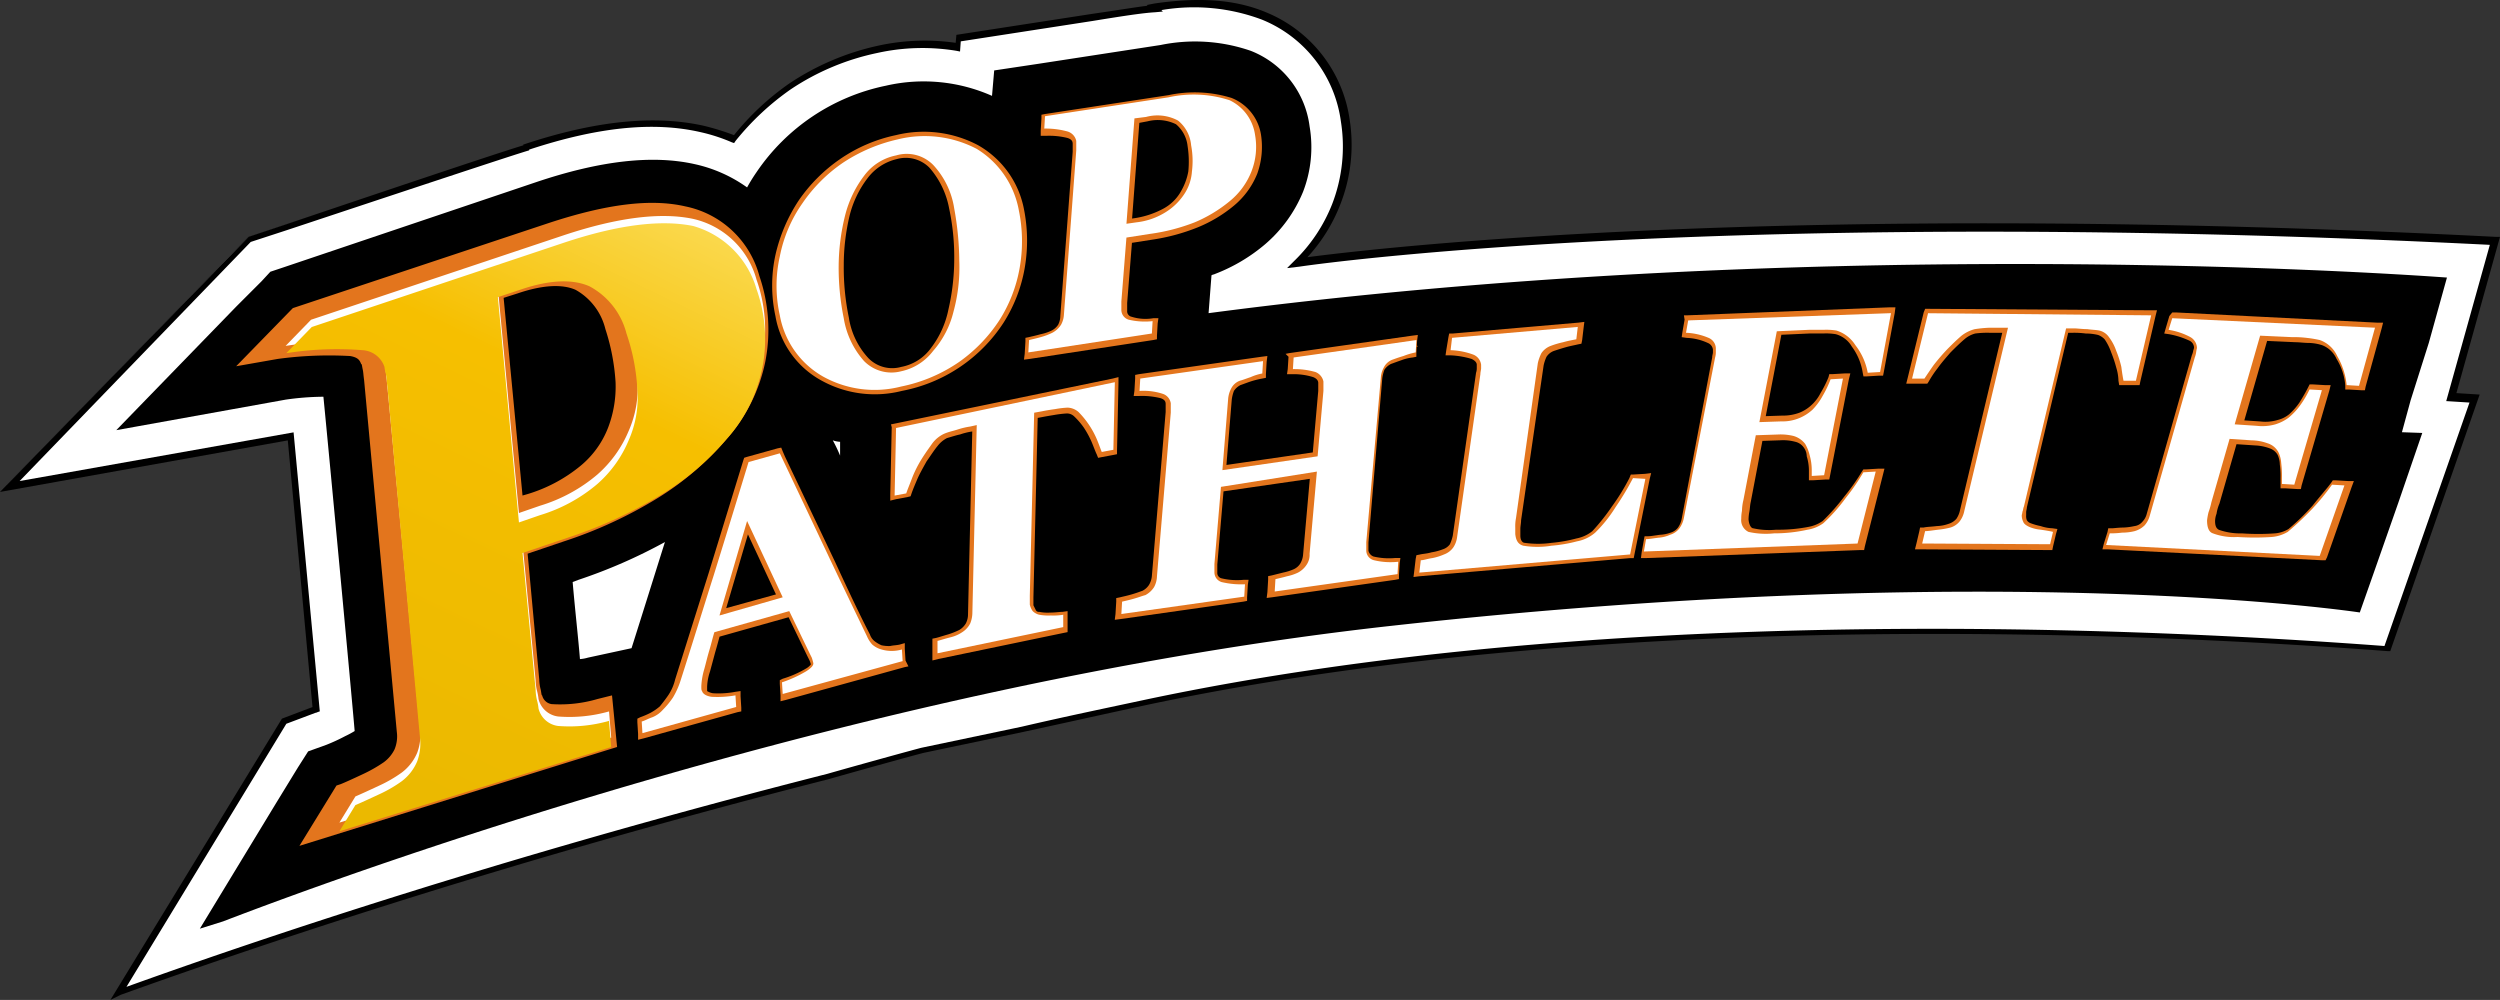
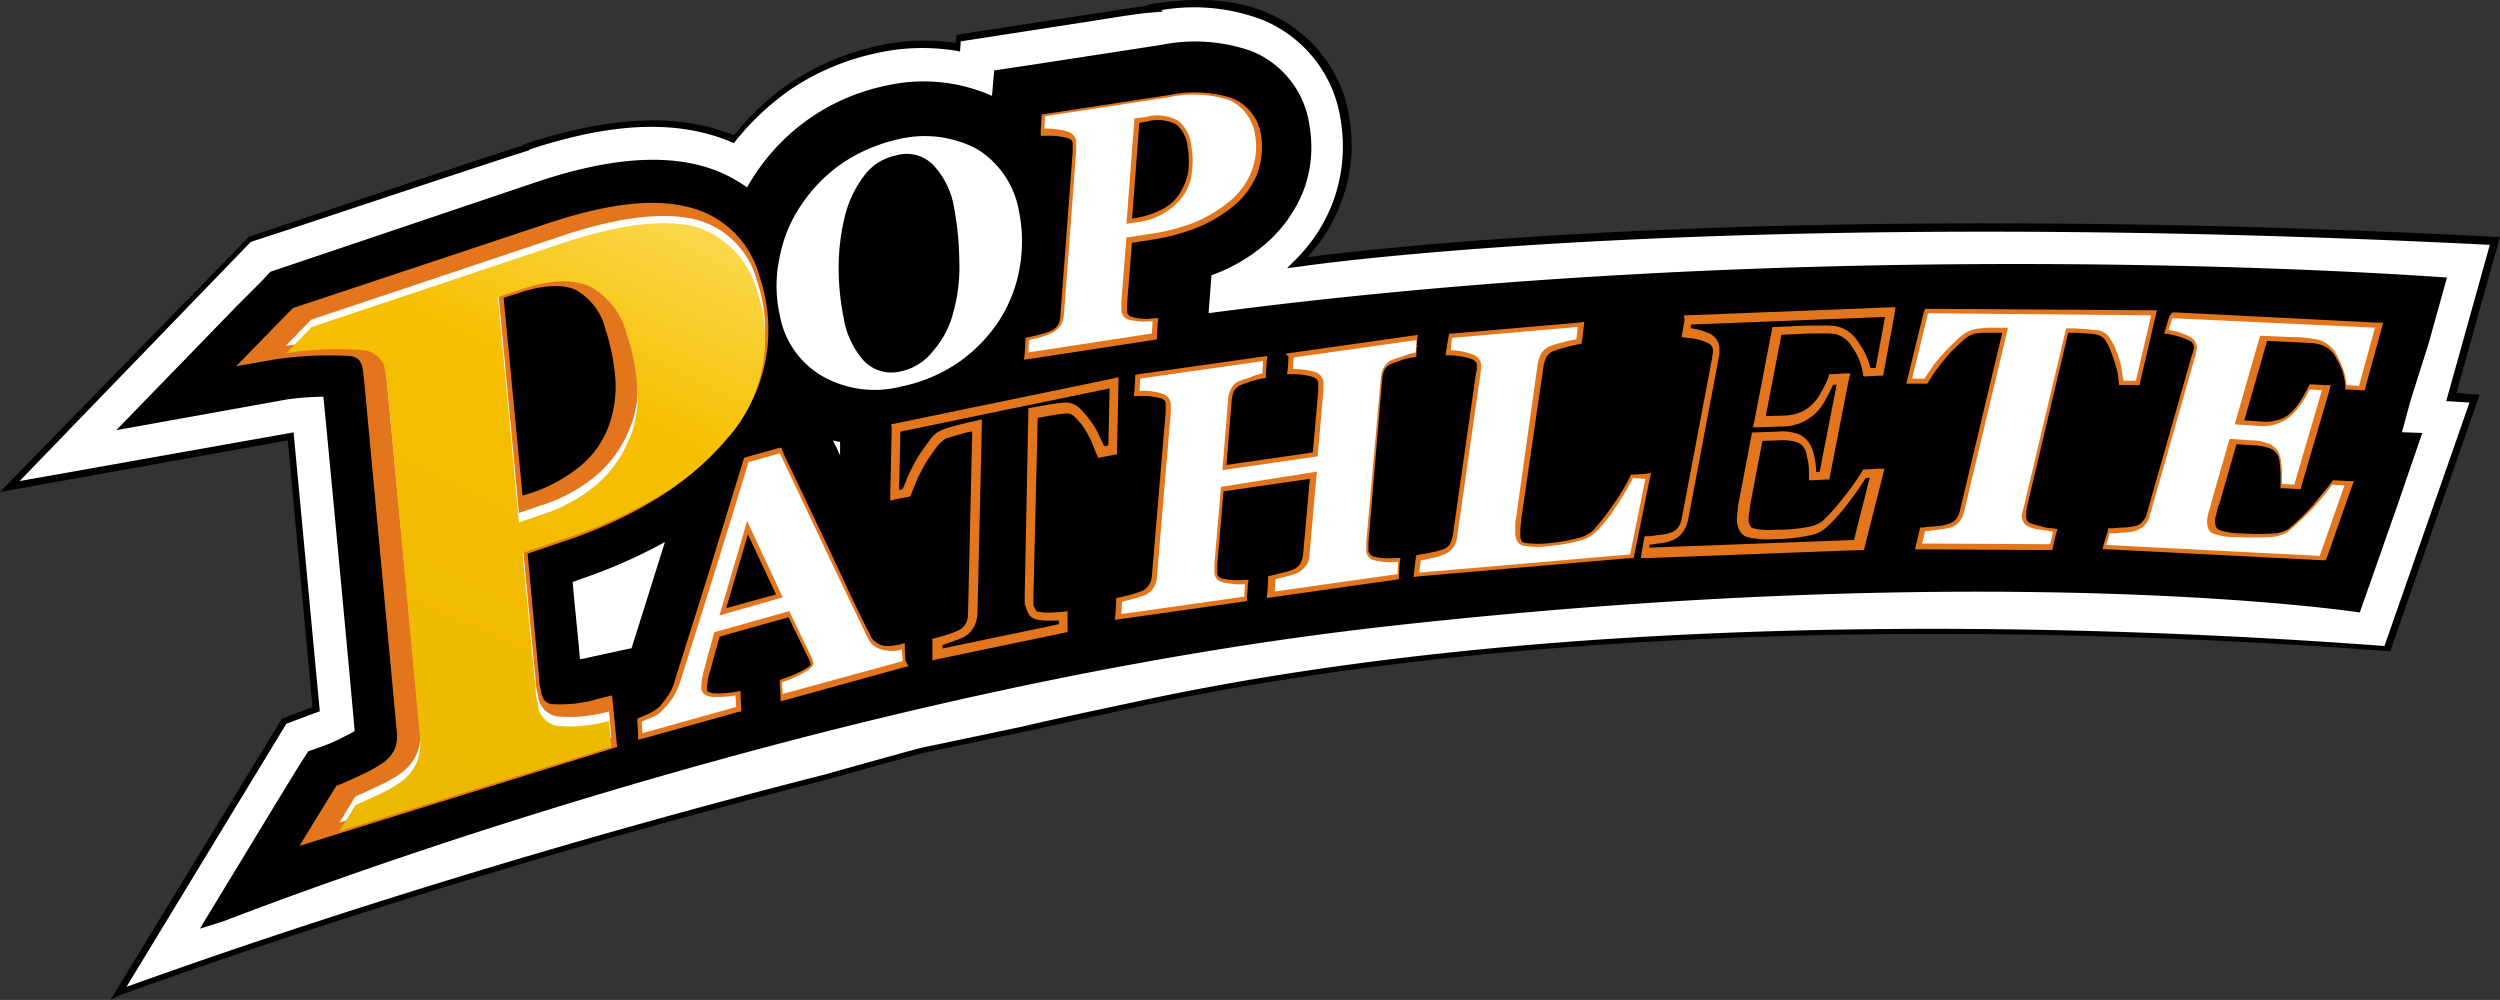
<svg xmlns="http://www.w3.org/2000/svg" viewBox="0 0 240 95.994">
  <rect x="0" y="0" width="240" height="95.994" fill="#333333" stroke="none" />
  <defs>
    <style>
      .cls-1 {
        fill: #fff;
      }

      .cls-2 {
        fill: #e3751d;
      }

      .cls-3 {
        fill: url(#linear-gradient);
      }
    </style>
    <linearGradient id="linear-gradient" x1="0.233" y1="0.926" x2="0.638" y2="-0.151" gradientUnits="objectBoundingBox">
      <stop offset="0" stop-color="#ebb900" />
      <stop offset="0.64" stop-color="#f6bf00" />
      <stop offset="1" stop-color="#fbde5d" />
    </linearGradient>
  </defs>
  <g id="logo-popathlete" transform="translate(0 0.191)">
    <g id="グループ化_300" data-name="グループ化 300" transform="translate(0 -0.191)">
      <path id="パス_290" data-name="パス 290" class="cls-1" d="M125.116,25.217h-.209a14.756,14.756,0,0,0,3.7-5.581,15.919,15.919,0,0,0,.837-8.093A12.685,12.685,0,0,0,121.628,1.5,19.756,19.756,0,0,0,111.093.659l.07.07c-1.186.07-2.93.349-6,.837l-5.93.907L95.046,3.1l-2.791.419-.07.837a20.412,20.412,0,0,0-7.674.209A22.377,22.377,0,0,0,76.14,8.124a24.571,24.571,0,0,0-5.372,5.023,15.722,15.722,0,0,0-3.07-.977c-4.674-1.047-10.326-.488-17.163,1.814l.488-.07c-1.256.349-5.581,1.814-24.767,8.163L25,22.5l-.837.279-.628.628-.907.907-2.442,2.512L8.674,38.682,1,46.566l11.093-1.814,16.116-2.86L30.3,64.147l.349,3.907a.54.54,0,0,1-.209.07l-1.744.628-1.116.419-.628,1.047-.977,1.535L23.884,75.17,16.558,87.31l-4.884,8.023c10.674-3.907,35.581-12.488,68.093-20.791,2.93-.837,8.233-2.3,9.07-2.512l3.279-.7,6.349-1.326c3.977-.907,8.023-1.814,12.14-2.651,43.047-9,93.349-6.977,118.814-5.093l.837-2.372,1.326-3.767,2.372-6.767,2.3-6.7,1.535-4.465-2.233-.14c.488-1.674,1.256-4.326,1.256-4.326l1.814-6.419,1.186-4.256C167.884,19.5,128.116,24.8,125.116,25.217Z" transform="translate(-0.302 0.033)" />
      <path id="パス_291" data-name="パス 291" d="M10.6,95.8l16.465-27L30,67.686l-2.372-25.6L0,47.035,23.86,22.547l3.558-1.186c15.907-5.372,21-7.047,22.814-7.6v-.07c6.907-2.3,12.558-2.86,17.3-1.814a23.551,23.551,0,0,1,2.93.907,25.555,25.555,0,0,1,5.3-4.953A24.94,24.94,0,0,1,84.279,4.2a20.859,20.859,0,0,1,7.465-.279l.07-.767L104.93,1.128c2.442-.349,4.047-.628,5.233-.767l-.07-.07.7-.14c4.256-.628,7.744-.419,10.744.837a13.129,13.129,0,0,1,8.023,10.256,15.656,15.656,0,0,1-.907,8.233,15.95,15.95,0,0,1-3.14,5.023c6.907-.907,45.907-5.442,114.07-1.953H240l-4.186,15,2.233.14-8.581,24.628h-.279c-25.954-1.953-75.977-3.907-118.744,5.093-3.907.837-7.953,1.744-12.14,2.651l-9.628,2.023c-.837.209-6.14,1.674-9.07,2.512C47.581,82.756,23.233,91.128,11.581,95.314ZM27.488,69.291,12.14,94.547c12-4.326,36-12.488,67.256-20.442,2.93-.837,8.233-2.3,9.07-2.512l9.628-2.023c4.186-.977,8.233-1.814,12.14-2.651,42.7-9,92.581-7.047,118.674-5.093l8.163-23.372-2.233-.14,4.186-15C168.14,19.756,129,24.779,124.744,25.407l-1.186.14.7-.7a15.523,15.523,0,0,0,3.628-5.442,15.31,15.31,0,0,0,.837-7.953,12.3,12.3,0,0,0-7.6-9.767,18.534,18.534,0,0,0-9.628-.907l.14.14-.767.07c-1.186.07-3,.349-6,.837L92.233,3.779l-.07.977-.349-.07a20.047,20.047,0,0,0-7.6.209,23.641,23.641,0,0,0-8.3,3.488,25.555,25.555,0,0,0-5.3,4.953l-.14.209-.209-.07a16.7,16.7,0,0,0-3-.977c-4.535-1.047-9.907-.488-16.465,1.674v.07c-1.186.349-5.442,1.744-23.3,7.674L24.07,23.035,1.884,45.989l26.3-4.674L30.7,68.1l-.209.07a.54.54,0,0,1-.209.07Z" transform="translate(0 0.191)" />
    </g>
    <path id="パス_292" data-name="パス 292" d="M238,34.471l1.744-6.279c-7.744-.558-62.3-4.047-118.884,3.419l.279-3.628c.07-.07.209-.07.349-.14a16.61,16.61,0,0,0,4.814-2.86,13.232,13.232,0,0,0,3.628-5.023,11.868,11.868,0,0,0,.628-6.279,9.008,9.008,0,0,0-5.651-7.256,16.368,16.368,0,0,0-8.651-.558L104.465,7.681l-4.186.628-.209,2.442a16.174,16.174,0,0,0-10.186-.977,19.818,19.818,0,0,0-12.419,8.3,16.69,16.69,0,0,0-.907,1.465,13.677,13.677,0,0,0-5.023-2.233c-4.047-.907-9.07-.349-15.279,1.744L32.047,27.215l-1.256.419-.837.907-2.442,2.442L16,42.843l16.256-2.93a26.508,26.508,0,0,1,3.628-.279c.558,5.651,2.721,28.744,3,32.093a9.129,9.129,0,0,1-.907.488,17.89,17.89,0,0,1-1.814.837l-1.744.628-.977,1.535-2.093,3.419L24.023,90.7l2.233-.7c13.256-5.093,62.3-22.884,112.4-28.4,58.674-6.488,92.721-1.256,92.721-1.256l1.326-3.767,2.372-6.767,2.3-6.7-1.953-.07.837-3.07ZM68.186,55.122s-1.814,5.791-2.721,8.651l-4.186.907a3.6,3.6,0,0,1-.767.14c-.14-1.814-.488-4.884-.7-7.4l.558-.209a50.434,50.434,0,0,0,8.3-3.628Zm17.3-9.837a15.152,15.152,0,0,0-.7-1.465,2.479,2.479,0,0,0,.7.14Z" transform="translate(-4.837 -1.738)" />
    <path id="パス_293" data-name="パス 293" d="M182,85.47h0c.07,0,.07-.07.14-.07Z" transform="translate(-55.023 -25.876)" />
    <path id="パス_294" data-name="パス 294" d="M254.177,37.8h.07C254.177,37.87,254.177,37.87,254.177,37.8Z" transform="translate(-76.828 -11.486)" />
    <path id="パス_295" data-name="パス 295" d="M321.3,39.3h.07C321.37,39.37,321.37,39.37,321.3,39.3Z" transform="translate(-97.137 -11.939)" />
    <g id="グループ化_301" data-name="グループ化 301" transform="translate(22.674 19.282)">
-       <path id="パス_296" data-name="パス 296" class="cls-2" d="M83.209,35.647a14.309,14.309,0,0,1-2.86,14.372,25.763,25.763,0,0,1-6.419,5.442,43.175,43.175,0,0,1-8.651,3.977l-4.535,1.535L62,74.089a4.747,4.747,0,0,0,.14,1.047,4.555,4.555,0,0,1,.14.767,2.225,2.225,0,0,0,1.884,1.674,13.856,13.856,0,0,0,4.884-.488l.209,2.512L43.163,87.763,44.7,85.252q.733-.314,2.3-1.047a12.737,12.737,0,0,0,2.163-1.256,4.631,4.631,0,0,0,1.465-1.884,4.822,4.822,0,0,0,.279-2.233L47.7,45.205c-.07-.488-.07-.837-.14-1.186a4.016,4.016,0,0,1-.14-.7,2.359,2.359,0,0,0-2.023-1.6A30.8,30.8,0,0,0,38,42l2.442-2.512,24.209-8.093c5.233-1.744,9.349-2.233,12.419-1.6A8.174,8.174,0,0,1,83.209,35.647Zm-11.372,9.7A19.7,19.7,0,0,0,70.791,39.9a7.146,7.146,0,0,0-3.558-4.535c-1.6-.7-3.767-.628-6.488.279l-2.3.767,2.023,21.628,2.023-.7a15.312,15.312,0,0,0,5.512-3,11.379,11.379,0,0,0,3-4.186A10.957,10.957,0,0,0,71.837,45.345Z" transform="translate(-34.163 -28.266)" />
      <path id="パス_297" data-name="パス 297" class="cls-2" d="M38.57,89.45l3.558-5.791.419-.14c.349-.14.977-.419,2.163-.977a13.676,13.676,0,0,0,1.953-1.116,3.34,3.34,0,0,0,1.047-1.256,3.274,3.274,0,0,0,.209-1.674l-3.14-33.767c-.07-.488-.07-.767-.14-1.047-.07-.349-.07-.488-.14-.488-.14-.349-.279-.628-1.047-.767a36.51,36.51,0,0,0-6.977.279l-3.977.7,5.442-5.581L62.5,29.66c5.512-1.814,9.767-2.372,13.116-1.6a9.268,9.268,0,0,1,7.116,6.7h0a15.892,15.892,0,0,1,.558,8.233,16.139,16.139,0,0,1-3.7,7.4A28.188,28.188,0,0,1,72.9,56.1a42.228,42.228,0,0,1-8.93,4.116L60.477,61.4l1.116,12.07a4.118,4.118,0,0,0,.14.977c.07.349.07.558.14.558a1.1,1.1,0,0,0,.907.837,12.725,12.725,0,0,0,4.4-.488l1.4-.349.488,4.953Zm3.07-49.674a17.458,17.458,0,0,1,2.3.14,3.493,3.493,0,0,1,3,2.512,4.748,4.748,0,0,1,.209.837,6.421,6.421,0,0,1,.14,1.326l3.14,33.767a6.3,6.3,0,0,1-.349,2.791A5.661,5.661,0,0,1,48.2,83.59a6.036,6.036,0,0,1-.7.488l18.7-5.791h0a10.174,10.174,0,0,1-3.977.209,3.714,3.714,0,0,1-2.86-2.581,7.414,7.414,0,0,1-.209-.977c-.07-.349-.07-.767-.14-1.116L57.686,59.66,63.2,57.846a38.811,38.811,0,0,0,8.372-3.837,24.533,24.533,0,0,0,6.07-5.233,14.826,14.826,0,0,0,3.14-6.279,13.084,13.084,0,0,0-.488-6.907,6.756,6.756,0,0,0-5.233-4.953c-2.791-.628-6.767-.14-11.721,1.535l-23.093,7.6ZM57.686,59.241l-2.3-24.209,3.279-1.116c3.07-1.047,5.512-1.116,7.465-.209a8.1,8.1,0,0,1,4.186,5.3A21.764,21.764,0,0,1,71.43,44.8h0a13.788,13.788,0,0,1-.837,5.372,12.093,12.093,0,0,1-3.349,4.674,16.545,16.545,0,0,1-5.93,3.209Zm.488-22.4,1.814,18.977.488-.14a14.625,14.625,0,0,0,5.093-2.721,8.912,8.912,0,0,0,2.651-3.7,11.056,11.056,0,0,0,.7-4.326,20.409,20.409,0,0,0-.977-5.093,5.914,5.914,0,0,0-2.86-3.767c-1.256-.558-3.14-.488-5.581.349Z" transform="translate(-32.5 -27.72)" />
    </g>
    <path id="パス_298" data-name="パス 298" class="cls-1" d="M84.509,35.647a14.309,14.309,0,0,1-2.86,14.372,25.763,25.763,0,0,1-6.419,5.442,43.175,43.175,0,0,1-8.651,3.977l-4.535,1.535L63.3,74.089a4.747,4.747,0,0,0,.14,1.047,4.555,4.555,0,0,1,.14.767,2.225,2.225,0,0,0,1.884,1.674,13.856,13.856,0,0,0,4.884-.488l.209,2.512L44.463,87.763,46,85.252q.733-.314,2.3-1.047a12.737,12.737,0,0,0,2.163-1.256,4.631,4.631,0,0,0,1.465-1.884,4.822,4.822,0,0,0,.279-2.233L49,45.205c-.07-.488-.07-.837-.14-1.186a4.016,4.016,0,0,1-.14-.7,2.359,2.359,0,0,0-2.023-1.6A30.8,30.8,0,0,0,39.3,42l2.442-2.512,24.209-8.093c5.233-1.744,9.349-2.233,12.419-1.6A8.174,8.174,0,0,1,84.509,35.647Zm-11.442,9.7A19.7,19.7,0,0,0,72.021,39.9a7.146,7.146,0,0,0-3.558-4.535c-1.6-.7-3.767-.628-6.488.279l-2.3.767L61.7,58.042l2.023-.7a15.312,15.312,0,0,0,5.512-3,11.379,11.379,0,0,0,3-4.186A10.046,10.046,0,0,0,73.067,45.345Z" transform="translate(-11.881 -8.984)" />
    <path id="パス_299" data-name="パス 299" class="cls-3" d="M84.54,36.856a14.309,14.309,0,0,1-2.86,14.372A25.763,25.763,0,0,1,75.26,56.67a43.175,43.175,0,0,1-8.651,3.977l-4.535,1.535L63.33,75.3a4.747,4.747,0,0,0,.14,1.047,4.555,4.555,0,0,1,.14.767,2.225,2.225,0,0,0,1.884,1.674,13.856,13.856,0,0,0,4.884-.488l.209,2.512L44.493,88.9l1.535-2.512q.733-.314,2.3-1.047a12.736,12.736,0,0,0,2.163-1.256,4.631,4.631,0,0,0,1.465-1.884,4.822,4.822,0,0,0,.279-2.233L49.1,46.205c-.07-.488-.07-.837-.14-1.186a4.016,4.016,0,0,1-.14-.7,2.359,2.359,0,0,0-2.023-1.6A30.8,30.8,0,0,0,39.4,43l2.442-2.512,24.209-8.093c5.233-1.744,9.349-2.233,12.419-1.6A8.848,8.848,0,0,1,84.54,36.856ZM73.1,46.554a19.7,19.7,0,0,0-1.047-5.442,7.146,7.146,0,0,0-3.558-4.535c-1.6-.7-3.767-.628-6.488.279l-2.3.767,2.023,21.628,2.023-.7a15.312,15.312,0,0,0,5.512-3,11.379,11.379,0,0,0,3-4.186A10.046,10.046,0,0,0,73.1,46.554Z" transform="translate(-11.912 -9.286)" />
-     <path id="パス_300" data-name="パス 300" class="cls-2" d="M129.517,25.663a13.567,13.567,0,0,1,.07,5.3,14.818,14.818,0,0,1-1.884,4.884,16.335,16.335,0,0,1-3.7,3.907,16.025,16.025,0,0,1-5.442,2.3,9.939,9.939,0,0,1-7.186-.907,7.9,7.9,0,0,1-3.907-5.581,12.251,12.251,0,0,1,0-5.512,12.972,12.972,0,0,1,2.093-4.953,13.827,13.827,0,0,1,3.767-3.767,14.42,14.42,0,0,1,5.093-2.163,10.178,10.178,0,0,1,7.256.907A7.737,7.737,0,0,1,129.517,25.663Zm-3.488-6.419a11.157,11.157,0,0,0-7.884-.977,14.769,14.769,0,0,0-5.372,2.3,15.392,15.392,0,0,0-3.977,3.977,15.831,15.831,0,0,0-2.233,5.233,13.83,13.83,0,0,0,0,5.86,8.707,8.707,0,0,0,4.326,6.14,10.576,10.576,0,0,0,7.814,1.047,14.979,14.979,0,0,0,9.767-6.558,14.373,14.373,0,0,0,2.023-5.233,15.392,15.392,0,0,0-.07-5.651A8.994,8.994,0,0,0,126.029,19.245Z" transform="translate(-32.122 -5.488)" />
-     <path id="パス_301" data-name="パス 301" class="cls-2" d="M126.691,36a19.821,19.821,0,0,0,.628-5.023,24.758,24.758,0,0,0-.558-5.093,8.644,8.644,0,0,0-2.093-4.4,3.974,3.974,0,0,0-3.907-1.047,5.752,5.752,0,0,0-3.349,2.093,10.733,10.733,0,0,0-1.884,3.907A18.516,18.516,0,0,0,114.9,31.4a21.867,21.867,0,0,0,.558,5.233,8.679,8.679,0,0,0,2.093,4.326A4.055,4.055,0,0,0,121.528,42a5.538,5.538,0,0,0,3.349-2.163A9.817,9.817,0,0,0,126.691,36Zm-2.581,3.419a4.547,4.547,0,0,1-2.86,1.814,3.187,3.187,0,0,1-3.14-.837,7.347,7.347,0,0,1-1.884-3.907,23.6,23.6,0,0,1-.488-5.023,20.562,20.562,0,0,1,.558-4.744,9.761,9.761,0,0,1,1.744-3.628,4.908,4.908,0,0,1,2.791-1.814,3.187,3.187,0,0,1,3.14.837,8.184,8.184,0,0,1,1.884,3.907,22.306,22.306,0,0,1,.488,4.884,21.653,21.653,0,0,1-.558,4.814A9,9,0,0,1,124.109,39.42Z" transform="translate(-34.737 -6.199)" />
    <path id="パス_302" data-name="パス 302" class="cls-2" d="M102.072,85.051,102,83.935l-.279.419a10.882,10.882,0,0,0,2.372-1.116c.279-.209,1.047-.7.907-1.326-.07-.209-.14-.349-.209-.558l-.209-.419-1.953-4.047-.14-.349-.349.07-7.186,2.023-.209.07-.07.209c-.14.419-.279,1.047-.488,1.744L93.7,82.47a7.672,7.672,0,0,0-.279,1.744c0,.419,0,.558.07.628.07.349.419.767,1.256.907a10.788,10.788,0,0,0,2.442-.14l-.488-.419.07,1.116.349-.419-9,2.512.558.419-.209-1.186-.279.419c.279-.14.7-.279,1.116-.488a3.489,3.489,0,0,0,1.116-.767,9.966,9.966,0,0,0,1.047-1.256,6.04,6.04,0,0,0,.7-1.674l3.209-10.186L98.723,62.8l-.279.279,3-.837-.488-.209.209.488,4.744,10.116c1.256,2.721,2.442,5.093,3.349,6.977a1.9,1.9,0,0,0,.628.837,3.787,3.787,0,0,0,1.047.628,2.892,2.892,0,0,0,1.116.14,4.223,4.223,0,0,0,1.047-.14l-.558-.419.07,1.116.349-.419-11.372,3.14Zm11.372-3.209-.07-1.116v-.558l-.488.14c-.279.07-.628.07-.907.14a3.4,3.4,0,0,1-.837-.07,3.05,3.05,0,0,1-.7-.419,1.419,1.419,0,0,1-.419-.628c-.977-1.884-2.093-4.256-3.349-6.977l-4.814-10.116-.209-.488-.14-.349-.349.07-3,.837-.209.07-.07.209L94.537,73.47,91.328,83.656a4.651,4.651,0,0,1-.628,1.465c-.279.419-.558.767-.837,1.116a5.091,5.091,0,0,1-.907.628,7.978,7.978,0,0,1-.977.419l-.279.14v.349l.07,1.116v.558l.558-.14,9-2.512.349-.07v-.349l-.07-1.116v-.488l-.488.07a8.6,8.6,0,0,1-2.163.14,1.529,1.529,0,0,1-.558-.209v-.419a5.123,5.123,0,0,1,.279-1.465l.488-1.814c.209-.7.349-1.256.488-1.744l-.279.279,7.186-2.023-.488-.209,1.953,4.047.209.419a2.909,2.909,0,0,1,.14.419v-.07a1.528,1.528,0,0,1-.488.419,9.959,9.959,0,0,1-2.233.977l-.279.14v.349l.07,1.116v.558l.558-.14,11.372-3.14.349-.07Z" transform="translate(-26.514 -18.621)" />
    <path id="パス_303" data-name="パス 303" class="cls-2" d="M105.216,78.172,101.8,70.847l-.488-1.047-.349,1.116-2.651,9-.209.767.767-.209,6.07-1.674.488-.14Zm-6.07,1.953,2.651-9-.837.07,3.419,7.326.279-.628-6.07,1.674Z" transform="translate(-29.658 -21.16)" />
    <path id="パス_304" data-name="パス 304" class="cls-2" d="M143.57,52.188l-.14,6.488.349-.488-1.116.209.488.279a8.81,8.81,0,0,0-.558-1.256,6.123,6.123,0,0,0-.837-1.465,9.963,9.963,0,0,0-1.047-1.256,2.041,2.041,0,0,0-1.326-.558,9.8,9.8,0,0,0-1.256.14q-.733.1-1.256.209l-.767.14-.349.07v.349L135.407,72.7v.558c0,.209,0,.349.07.419a4.269,4.269,0,0,0,.349.837,1.3,1.3,0,0,0,.907.488,5.662,5.662,0,0,0,1.186.07,6.783,6.783,0,0,0,1.256-.07l-.488-.419V75.77l.349-.419-12.07,2.512.558.419V77.1l-.349.419a12.841,12.841,0,0,0,1.256-.419,7.708,7.708,0,0,0,1.186-.488,2.334,2.334,0,0,0,.977-1.047,3.333,3.333,0,0,0,.279-1.256l.419-18v-.558l-.558.14-.628.14c-.419.07-.767.209-1.186.279-.419.14-.837.209-1.326.419a2.607,2.607,0,0,0-1.326,1.047c-.349.488-.767,1.047-1.116,1.6-.419.7-.7,1.326-.977,1.884a15.363,15.363,0,0,1-.628,1.465l.349-.279-1.116.209.558.419.14-6.488-.349.419,20.93-4.326Zm-20.93,4.326L122.5,63v.558l.558-.14,1.116-.209.279-.07.07-.209c.14-.419.349-.907.558-1.4s.558-1.116.907-1.744c.349-.488.7-1.047,1.047-1.465a2.773,2.773,0,0,1,.907-.767c.488-.14.907-.279,1.256-.349a6.532,6.532,0,0,1,1.116-.279l.628-.14-.558-.419-.419,18.07a1.931,1.931,0,0,1-.209.907,1.8,1.8,0,0,1-.628.628,7.26,7.26,0,0,1-1.047.419c-.488.14-.907.279-1.186.349l-.349.07v2.093l.558-.14,12.07-2.512.349-.07V74.165l-.488.07c-.279,0-.7.07-1.186.07a4.017,4.017,0,0,1-1.047-.07.322.322,0,0,1-.349-.209l-.209-.419V72.84l.419-17.581-.349.419.767-.14c.349-.07.767-.14,1.186-.209a10.417,10.417,0,0,1,1.186-.14,1,1,0,0,1,.7.279,6.99,6.99,0,0,1,.907,1.047,8.938,8.938,0,0,1,.767,1.4c.209.488.349.907.488,1.186l.14.349.349-.07,1.116-.209.349-.07v-.349l.14-6.488V51.7l-.558.14-20.93,4.326-.349.07Z" transform="translate(-37.035 -15.688)" />
    <path id="パス_305" data-name="パス 305" class="cls-2" d="M181.935,46.319l-.07,1.186.349-.419c-.349.07-.767.209-1.256.349a6.364,6.364,0,0,0-1.116.419,2.052,2.052,0,0,0-1.047.977,3.347,3.347,0,0,0-.349,1.186l-1.326,15.767v.977a1.409,1.409,0,0,0,1.047,1.256,5.9,5.9,0,0,0,2.442.209l-.488-.488-.07,1.186.349-.419-11.791,1.674.488.488.07-1.186-.349.419,1.116-.279c.558-.14.907-.279,1.186-.349a2.464,2.464,0,0,0,.977-.907,2.352,2.352,0,0,0,.349-1.186l.7-7.884.07-.558-.558.07-9.14,1.326-.349.07v.349l-.628,7.4v.977a1.433,1.433,0,0,0,.977,1.256,5.748,5.748,0,0,0,2.442.209l-.488-.488-.07,1.186.349-.419-11.791,1.674.488.488.07-1.186-.349.419c.279-.07.7-.14,1.186-.279a5.555,5.555,0,0,0,1.186-.419,2.678,2.678,0,0,0,1.047-.907,2.352,2.352,0,0,0,.349-1.186l1.326-15.7V52.6a1.513,1.513,0,0,0-1.047-1.256,7.079,7.079,0,0,0-2.372-.279l.419.488.07-1.186-.349.419,11.791-1.674-.488-.488-.07,1.186.349-.419c-.349.07-.7.209-1.186.349a3.985,3.985,0,0,0-1.047.419,1.815,1.815,0,0,0-1.047.977,6.857,6.857,0,0,0-.349,1.116l-.558,6.837-.07.558.558-.07L173,58.249l.349-.07V57.83l.558-6.279v-.977a1.513,1.513,0,0,0-1.047-1.256,7.963,7.963,0,0,0-2.3-.349l.419.488.07-1.186-.349.419,11.791-1.674Zm-11.86,1.674L170,49.179l-.07.488h.488a6.277,6.277,0,0,1,2.023.279c.349.14.488.349.488.558v.767l-.558,6.279.349-.419-9.14,1.326.488.488.558-6.837a3.68,3.68,0,0,1,.209-.837,1.647,1.647,0,0,1,.628-.558c.209-.07.558-.209.977-.349a8.677,8.677,0,0,1,1.116-.279l.349-.07v-.349l.07-1.186.07-.558-.558.07L155.7,49.667l-.349.07v.349l-.07,1.186-.07.488h.488a7.344,7.344,0,0,1,2.093.209c.419.14.488.349.488.558V53.3l-1.326,15.767a1.983,1.983,0,0,1-.279.837,1.647,1.647,0,0,1-.628.558c-.209.07-.558.209-1.047.349s-.837.209-1.116.279l-.349.07V71.5l-.07,1.186-.07.558.558-.07L165.749,71.5l.349-.07v-.349l.07-1.186.07-.488h-.488a6.376,6.376,0,0,1-2.093-.14.531.531,0,0,1-.419-.558v-.767l.628-7.4-.349.419,9.14-1.326-.488-.488-.7,7.884a1.983,1.983,0,0,1-.279.837,1.457,1.457,0,0,1-.7.558,4.745,4.745,0,0,1-.907.279l-1.116.279-.349.07v.349l-.07,1.186-.07.558.558-.07,11.791-1.674.349-.07v-.349l.07-1.186.07-.488h-.488a6.376,6.376,0,0,1-2.093-.14.781.781,0,0,1-.488-.558v-.767l1.326-15.767a3.678,3.678,0,0,1,.209-.837,1.647,1.647,0,0,1,.628-.558c.209-.07.558-.209.977-.349A4.313,4.313,0,0,1,182,48.063l.349-.07v-.349l.07-1.186.07-.558-.558.07-11.791,1.674-.349.07Z" transform="translate(-46.377 -13.935)" />
    <path id="パス_306" data-name="パス 306" class="cls-2" d="M216.337,59.1l-1.465,7.256.419-.349-20.3,1.744.488.488.14-1.186-.349.349c.279,0,.7-.14,1.186-.209a6.314,6.314,0,0,0,1.186-.349,2.156,2.156,0,0,0,1.047-.837,2.988,2.988,0,0,0,.419-1.186l2.233-15.628c0-.209.07-.419.07-.558v-.419a1.457,1.457,0,0,0-.977-1.326,7.626,7.626,0,0,0-2.372-.419l.419.488.14-1.186-.419.349,12.07-1.047-.488-.488-.14,1.186.349-.349c-.349.07-.767.14-1.326.279s-.907.279-1.186.349a2.1,2.1,0,0,0-1.116.907,3.082,3.082,0,0,0-.419,1.116l-2.163,14.86a3.978,3.978,0,0,0-.07.907v.7a1.5,1.5,0,0,0,1.047,1.465,11,11,0,0,0,2.86.07,15.728,15.728,0,0,0,2.512-.419,3.448,3.448,0,0,0,1.953-.977A12.921,12.921,0,0,0,214.1,62.24c.7-1.047,1.256-2.023,1.744-2.86l-.349.209,1.186-.07Zm-1.116,0a20.631,20.631,0,0,1-1.674,2.721,20.066,20.066,0,0,1-1.884,2.372,3.5,3.5,0,0,1-1.535.7,14.1,14.1,0,0,1-2.372.419,9.091,9.091,0,0,1-2.581,0c-.14,0-.419-.14-.419-.7v-.628c0-.279.07-.558.07-.837l2.163-14.86a3.933,3.933,0,0,1,.279-.837,1.458,1.458,0,0,1,.7-.558c.209-.07.628-.209,1.116-.349s.907-.209,1.186-.279l.349-.07.07-.349.14-1.186.07-.558-.558.07-12.07,1.047h-.349l-.07.349-.209,1.256-.07.488h.488a8.29,8.29,0,0,1,2.023.349c.419.209.488.419.488.558V48.5a1.362,1.362,0,0,1-.07.488l-2.233,15.628a3.935,3.935,0,0,1-.279.837,1.38,1.38,0,0,1-.7.488,5.263,5.263,0,0,1-1.047.279c-.488.14-.837.14-1.116.209l-.349.07-.07.349-.14,1.186-.07.558.558-.07,20.233-1.744h.349l.07-.349,1.465-7.256.14-.558-.558.07-1.186.07h-.209Z" transform="translate(-58.802 -13.39)" />
    <path id="パス_307" data-name="パス 307" class="cls-2" d="M249.312,42.588l-1.047,5.651.419-.349-1.186.07.419.349a7.047,7.047,0,0,0-1.256-2.86,3.3,3.3,0,0,0-2.093-1.535,7.2,7.2,0,0,0-1.326-.07h-1.4l-3.07.14h-.349l-.07.349-1.674,8.721-.14.558h.558l2.093-.07a4.9,4.9,0,0,0,1.953-.349,5.307,5.307,0,0,0,1.326-.837,4.816,4.816,0,0,0,1.047-1.4,18.625,18.625,0,0,0,.837-1.674l-.419.279,1.186-.07-.419-.558-1.814,9.279.419-.349-1.186.07.488.419V57.8a6.222,6.222,0,0,0-.209-1.535,3.186,3.186,0,0,0-.488-1.186,2.193,2.193,0,0,0-1.326-.907,4.3,4.3,0,0,0-1.674-.14l-2.093.07h-.349l-.07.349-1.186,6.209a5.385,5.385,0,0,0-.14,1.047,4.76,4.76,0,0,0-.07.837c.07,1.047.558,1.465.977,1.6a7.929,7.929,0,0,0,2.581.209,16.244,16.244,0,0,0,3.349-.349,3.127,3.127,0,0,0,1.674-.767,17.329,17.329,0,0,0,2.233-2.512,26.558,26.558,0,0,0,1.674-2.442l-.349.209,1.186-.07-.419-.558-1.744,6.907.419-.349-20.512.767.419.558.209-1.186-.419.349a10.416,10.416,0,0,0,1.186-.14,4.217,4.217,0,0,0,1.256-.279,2.269,2.269,0,0,0,1.116-.837,3.039,3.039,0,0,0,.488-1.186l2.93-15.488a1.734,1.734,0,0,0,.07-.558v-.419a1.607,1.607,0,0,0-.977-1.4,6.874,6.874,0,0,0-2.3-.558l.419.558.209-1.186-.419.349,19.4-.767Zm-19.326.7-.209,1.186-.07.488.488.07a5.287,5.287,0,0,1,2.023.488.79.79,0,0,1,.488.628v.279c0,.14-.07.279-.07.488L229.707,62.4a2.149,2.149,0,0,1-.349.837,1.38,1.38,0,0,1-.7.488,3.538,3.538,0,0,1-1.047.209c-.488.07-.907.14-1.116.14h-.349l-.07.349-.209,1.186-.07.558h.558L246.87,65.4h.349l.07-.349,1.744-6.907.14-.558h-.558l-1.186.07h-.279l-.14.209a20.135,20.135,0,0,1-1.674,2.372,20.452,20.452,0,0,1-2.093,2.372,3.411,3.411,0,0,1-1.326.558,14.988,14.988,0,0,1-3.14.279,6.939,6.939,0,0,1-2.233-.14c-.07,0-.349-.14-.419-.837a4.052,4.052,0,0,1,.07-.7c.07-.349.07-.7.14-.977l1.186-6.209-.419.349,2.093-.07a4.52,4.52,0,0,1,1.4.14,1.389,1.389,0,0,1,.837.558,1.46,1.46,0,0,1,.279.837,4.741,4.741,0,0,1,.209,1.326V58.7h.419l1.186-.07h.349l.07-.349,1.814-9.279.14-.558h-.558l-1.186.07h-.279l-.07.279a10.349,10.349,0,0,1-.767,1.535,3.986,3.986,0,0,1-.907,1.186,3.748,3.748,0,0,1-1.116.7,4.555,4.555,0,0,1-1.674.279l-2.093.07.419.558,1.674-8.721-.419.349,3.07-.14h1.326a5.662,5.662,0,0,1,1.186.07,2.566,2.566,0,0,1,1.535,1.186,5.69,5.69,0,0,1,1.047,2.512l.07.349h.349l1.186-.07h.349l.07-.349,1.047-5.651.07-.558h-.558l-19.4.767h-.349Z" transform="translate(-68.265 -12.786)" />
    <path id="パス_308" data-name="パス 308" class="cls-2" d="M285.393,42.788l-1.465,6.279.419-.349H283.16l.419.419c-.07-.349-.14-.837-.209-1.4a10.781,10.781,0,0,0-.488-1.6,5.222,5.222,0,0,0-.767-1.4,1.871,1.871,0,0,0-1.186-.767c-.349-.07-.767-.07-1.256-.14a8.9,8.9,0,0,0-1.326-.07H277.23l-.07.349-4.047,17.093c-.07.14-.07.349-.14.558a2.467,2.467,0,0,1-.07.419,1.488,1.488,0,0,0,.209.837,1.889,1.889,0,0,0,.767.7,6.315,6.315,0,0,0,1.186.349,4.69,4.69,0,0,0,1.256.209l-.419-.558-.279,1.186.419-.349-12.279-.14.419.558.279-1.186-.419.349c.279,0,.767-.07,1.326-.14a10.634,10.634,0,0,0,1.326-.209,2.365,2.365,0,0,0,1.116-.837,2.268,2.268,0,0,0,.488-1.186l4.186-17.512.14-.558h-2.442a10.486,10.486,0,0,0-1.4.14,2.892,2.892,0,0,0-1.535.767,12.537,12.537,0,0,0-1.4,1.326,12.316,12.316,0,0,0-1.326,1.6c-.349.488-.628.907-.907,1.326l.349-.209h-1.186l.419.558,1.535-6.279-.419.349,21.349.14Zm-21.419-.14-1.535,6.279-.14.558h2.023l.14-.209a9.779,9.779,0,0,1,.837-1.256c.349-.488.767-.977,1.256-1.535.419-.419.837-.837,1.326-1.256a2.565,2.565,0,0,1,1.047-.558,8.9,8.9,0,0,1,1.326-.07h1.814l-.419-.558-4.186,17.581a2.328,2.328,0,0,1-.349.837,1.623,1.623,0,0,1-.767.488,3.657,3.657,0,0,1-1.116.209c-.558.07-.977.07-1.256.14h-.349l-.07.349-.279,1.186-.14.558h.558l12.279.07h.349l.07-.349.279-1.186.14-.488-.488-.07a3.835,3.835,0,0,1-1.116-.209,5.861,5.861,0,0,1-.977-.279.7.7,0,0,1-.349-.279,1.035,1.035,0,0,1-.07-.488v-.279c0-.14.07-.349.07-.488l4.047-17.093-.419.349h.767a8.465,8.465,0,0,1,1.256.07,5.01,5.01,0,0,1,1.186.14,1.647,1.647,0,0,1,.628.419,5.276,5.276,0,0,1,.628,1.256,12.024,12.024,0,0,1,.488,1.465,4.689,4.689,0,0,1,.209,1.256l.07.419H284.7l.07-.349L286.23,43l.14-.558h-.558l-21.349-.14h-.349Z" transform="translate(-79.3 -12.846)" />
    <path id="パス_309" data-name="パス 309" class="cls-2" d="M315.044,44.126l-1.535,5.581.419-.349-1.186-.07.419.419a6.362,6.362,0,0,0-.977-2.93,3.517,3.517,0,0,0-1.953-1.744c-.279-.07-.767-.14-1.326-.209a10.326,10.326,0,0,0-1.4-.07l-3.07-.14h-.349l-.07.349L301.649,53.4l-.14.558h.558l2.093.14a4.523,4.523,0,0,0,2.023-.209,5.23,5.23,0,0,0,1.4-.7,5.777,5.777,0,0,0,1.186-1.326,11,11,0,0,0,.977-1.6l-.419.279,1.186.07-.419-.558-2.651,9.07.419-.349-1.186-.07.419.488v-.558a11.827,11.827,0,0,0-.07-1.535,3,3,0,0,0-.349-1.186,2.339,2.339,0,0,0-1.256-1.047,5.943,5.943,0,0,0-1.6-.279l-2.093-.14h-.349l-.07.349-1.744,6.07c-.07.349-.209.628-.279,1.047a6.723,6.723,0,0,0-.14.837,1.649,1.649,0,0,0,.837,1.744,8.287,8.287,0,0,0,2.512.419,25.875,25.875,0,0,0,3.349,0,3.656,3.656,0,0,0,1.744-.628,17.232,17.232,0,0,0,2.442-2.3c.907-1.047,1.6-1.814,1.953-2.3l-.419.209,1.186.07-.419-.558-2.3,6.558.419-.279-20.512-1.047.419.558.349-1.116-.419.349a8.067,8.067,0,0,0,1.186-.07,5.2,5.2,0,0,0,1.256-.14,2.253,2.253,0,0,0,1.186-.7,2.126,2.126,0,0,0,.558-1.116L298.788,47.2a2.157,2.157,0,0,0,.14-.558c0-.209.07-.279.07-.419a1.572,1.572,0,0,0-.837-1.465,7.236,7.236,0,0,0-2.3-.767l.349.558.349-1.116-.419.349,19.326.977Zm-19.326-.977-.349,1.186-.14.488.488.07a7.942,7.942,0,0,1,1.953.628.761.761,0,0,1,.419.628.7.7,0,0,1-.07.279,1.775,1.775,0,0,1-.14.488l-4.326,15.209a1.663,1.663,0,0,1-.419.767,1.175,1.175,0,0,1-.767.419,6.145,6.145,0,0,1-1.047.14c-.488,0-.907.07-1.116.07h-.349l-.07.349-.349,1.116-.14.558h.558l20.512,1.047h.349l.14-.279,2.372-6.767.209-.558h-.558l-1.186-.07h-.279l-.14.209c-.349.488-.977,1.186-1.814,2.233a21.608,21.608,0,0,1-2.3,2.233,2.966,2.966,0,0,1-1.326.419,22.784,22.784,0,0,1-3.14,0,6.187,6.187,0,0,1-2.233-.349c-.07-.07-.349-.14-.349-.837a2.11,2.11,0,0,1,.14-.7,4,4,0,0,1,.279-.977l1.744-6.07-.419.349,2.093.14a4.51,4.51,0,0,1,1.4.279,1.4,1.4,0,0,1,.767.628,2.27,2.27,0,0,1,.209.907,8.9,8.9,0,0,1,.07,1.326v.977h.419l1.186.07h.349l.07-.349,2.651-9.07.14-.558h-.558l-1.186-.07h-.279l-.14.279q-.314.628-.837,1.465a6.255,6.255,0,0,1-.977,1.116,2.8,2.8,0,0,1-1.116.558,4.05,4.05,0,0,1-1.674.14l-2.093-.14.419.558,2.442-8.512-.419.349,3.07.14c.349,0,.837.07,1.326.07a4.555,4.555,0,0,1,1.186.209,2.5,2.5,0,0,1,1.4,1.326,5.646,5.646,0,0,1,.837,2.581V50.2h.349l1.186.07h.349l.07-.349,1.535-5.581.14-.558h-.558L296.346,42.8H296Z" transform="translate(-87.463 -12.997)" />
    <path id="パス_310" data-name="パス 310" class="cls-1" d="M101.835,85.293l-.07-1.116a12.184,12.184,0,0,0,2.3-1.047c.558-.349.767-.628.7-.837a4.444,4.444,0,0,0-.14-.488l-.209-.419-1.953-4.047-7.186,2.023c-.14.419-.279,1.047-.488,1.744s-.349,1.326-.488,1.814a6.833,6.833,0,0,0-.279,1.6c0,.279,0,.419.07.488.07.279.419.488.907.558a9.661,9.661,0,0,0,2.3-.14l.07,1.116-9,2.512-.07-1.116c.279-.07.628-.279,1.047-.419a2.708,2.708,0,0,0,.977-.7,8.031,8.031,0,0,0,.977-1.186,7.823,7.823,0,0,0,.7-1.535c1.186-3.7,2.233-7.116,3.209-10.186q1.465-4.709,3.349-10.884l3-.837c2.023,4.256,3.7,7.814,5.023,10.6s2.442,5.093,3.349,6.977a2.881,2.881,0,0,0,.488.767,2.206,2.206,0,0,0,.907.488,3.489,3.489,0,0,0,1.953,0l.07,1.116Zm0-9.279-3.419-7.326-2.651,9.07Z" transform="translate(-26.695 -18.863)" />
-     <path id="パス_311" data-name="パス 311" class="cls-1" d="M144.24,52.4l-.14,6.488-1.116.209c-.14-.349-.279-.767-.488-1.256a8.42,8.42,0,0,0-1.744-2.581,1.676,1.676,0,0,0-1.047-.419,8.906,8.906,0,0,0-1.186.14q-.733.1-1.256.209l-.767.14-.419,17.581v.837a1.724,1.724,0,0,0,.279.628,1.349,1.349,0,0,0,.628.349,4.964,4.964,0,0,0,1.116.07,5.662,5.662,0,0,0,1.186-.07v1.186l-12.07,2.512V77.237c.279-.07.7-.209,1.256-.349a3.431,3.431,0,0,0,1.116-.488,2.165,2.165,0,0,0,.767-.837,2.8,2.8,0,0,0,.209-1.047l.419-18-.628.14a7.3,7.3,0,0,0-1.186.279c-.419.14-.837.209-1.326.419a3.023,3.023,0,0,0-1.116.907c-.349.488-.7.977-1.047,1.535a10.937,10.937,0,0,0-.907,1.814c-.209.558-.419,1.047-.558,1.465l-1.116.209.14-6.488Z" transform="translate(-37.216 -15.9)" />
    <path id="パス_312" data-name="パス 312" class="cls-1" d="M182.626,46.6l-.07,1.186a6.681,6.681,0,0,0-1.186.349c-.488.14-.837.279-1.047.349a1.522,1.522,0,0,0-.837.767,2.271,2.271,0,0,0-.279.977L177.812,66v.837a.966.966,0,0,0,.767.907,6.765,6.765,0,0,0,2.3.14l-.07,1.186L169.021,70.74l.07-1.186c.279-.07.628-.14,1.116-.279a4.465,4.465,0,0,0,1.047-.349,2.218,2.218,0,0,0,.837-.767,1.681,1.681,0,0,0,.279-1.047l.7-7.884-9.209,1.465-.628,7.4v.837a.983.983,0,0,0,.7.907,8.169,8.169,0,0,0,2.233.209l-.07,1.186L154.3,72.9l.07-1.186c.279-.07.628-.14,1.116-.279s.837-.279,1.116-.349a2.218,2.218,0,0,0,.837-.767,2.311,2.311,0,0,0,.279-1.047l1.326-15.7V52.67a1.137,1.137,0,0,0-.767-.907,5.96,5.96,0,0,0-2.233-.279l.07-1.186L167.9,48.623l-.07,1.186a4.934,4.934,0,0,0-1.116.349c-.419.14-.767.279-1.047.349a1.523,1.523,0,0,0-.837.767,2.587,2.587,0,0,0-.279.977L164,59.088l9.14-1.326.558-6.279v-.907a1.245,1.245,0,0,0-.767-.907,7.341,7.341,0,0,0-2.163-.279l.07-1.116Z" transform="translate(-46.649 -14.146)" />
    <path id="パス_313" data-name="パス 313" class="cls-1" d="M217,59.381l-1.465,7.256L195.3,68.381l.14-1.186c.279,0,.628-.14,1.116-.209a5.335,5.335,0,0,0,1.116-.349,1.872,1.872,0,0,0,.907-.7,2.344,2.344,0,0,0,.349-.977l2.233-15.628c0-.209.07-.419.07-.558v-.349a1.2,1.2,0,0,0-.767-.977,6.917,6.917,0,0,0-2.163-.419l.14-1.186,12.07-1.047-.14,1.186c-.349.07-.767.14-1.256.279a8.511,8.511,0,0,0-1.186.349,1.872,1.872,0,0,0-.907.7,4.034,4.034,0,0,0-.349.977l-2.093,14.86a3.978,3.978,0,0,0-.07.907v.628c.07.628.279.977.767,1.116a8.262,8.262,0,0,0,2.721,0,13.728,13.728,0,0,0,2.442-.419,3.687,3.687,0,0,0,1.744-.837,12.92,12.92,0,0,0,1.953-2.442,26.7,26.7,0,0,0,1.674-2.791Z" transform="translate(-59.044 -13.602)" />
-     <path id="パス_314" data-name="パス 314" class="cls-1" d="M249.921,42.9l-1.047,5.651-1.186.07A6.1,6.1,0,0,0,246.5,45.97a3.3,3.3,0,0,0-1.814-1.4,6.044,6.044,0,0,0-1.256-.07h-1.4l-3.07.14-1.674,8.721,2.093-.07a4.18,4.18,0,0,0,1.814-.349,4.319,4.319,0,0,0,1.186-.767,5.9,5.9,0,0,0,.977-1.326,10.577,10.577,0,0,0,.767-1.6l1.186-.07L243.5,58.458l-1.186.07V57.97a5.311,5.311,0,0,0-.209-1.465,3.984,3.984,0,0,0-.419-1.047,2.154,2.154,0,0,0-1.116-.767,5.232,5.232,0,0,0-1.535-.14l-2.093.07-1.186,6.209a4.746,4.746,0,0,0-.14,1.047,3.757,3.757,0,0,0-.07.767,1.241,1.241,0,0,0,.7,1.256,7.52,7.52,0,0,0,2.442.14,14.657,14.657,0,0,0,3.209-.349,3.507,3.507,0,0,0,1.535-.628,16.39,16.39,0,0,0,2.163-2.442,19.446,19.446,0,0,0,1.674-2.442l1.186-.07-1.744,6.907-20.512.767.209-1.186c.279,0,.628-.07,1.186-.14a3.2,3.2,0,0,0,1.116-.279,1.772,1.772,0,0,0,.907-.628,2.446,2.446,0,0,0,.419-.977l3-15.419a1.734,1.734,0,0,0,.07-.558v-.349a1.124,1.124,0,0,0-.7-.977,6.187,6.187,0,0,0-2.163-.488l.209-1.186Z" transform="translate(-68.386 -13.028)" />
    <path id="パス_315" data-name="パス 315" class="cls-1" d="M286.053,43.109l-1.465,6.279H283.4c-.07-.349-.14-.767-.209-1.326a9.88,9.88,0,0,0-.488-1.535,4.7,4.7,0,0,0-.7-1.326,1.551,1.551,0,0,0-.907-.628c-.349-.07-.7-.07-1.186-.14-.488,0-.907-.07-1.256-.07h-.767l-4.047,17.093c-.07.14-.07.349-.14.488a3.021,3.021,0,0,1-.07.349,1.393,1.393,0,0,0,.14.628c.07.209.279.349.558.488a3.694,3.694,0,0,0,1.116.279c.488.07.907.14,1.186.209l-.279,1.186-12.279-.07.279-1.186c.279,0,.7-.07,1.256-.14a7.623,7.623,0,0,0,1.186-.209,1.772,1.772,0,0,0,.907-.628,2.446,2.446,0,0,0,.419-.977L272.309,44.3H270.5a11.741,11.741,0,0,0-1.4.14,3.484,3.484,0,0,0-1.256.628c-.488.419-.907.837-1.326,1.256a20.259,20.259,0,0,0-1.326,1.535c-.349.488-.628.907-.907,1.326H263.1l1.535-6.279Z" transform="translate(-79.542 -13.028)" />
    <path id="パス_316" data-name="パス 316" class="cls-1" d="M315.614,44.507l-1.535,5.581-1.186-.07a6.917,6.917,0,0,0-.907-2.791,2.9,2.9,0,0,0-1.674-1.535,11.475,11.475,0,0,0-1.256-.209,10.326,10.326,0,0,0-1.4-.07l-3.07-.14-2.442,8.512,2.093.14a4.644,4.644,0,0,0,1.814-.14,4.241,4.241,0,0,0,1.256-.628,6.293,6.293,0,0,0,1.116-1.186,9.632,9.632,0,0,0,.907-1.535l1.186.07-2.651,9.07-1.186-.07v-.558a10.3,10.3,0,0,0-.07-1.465,2.749,2.749,0,0,0-.279-1.047,1.782,1.782,0,0,0-1.047-.837,4.641,4.641,0,0,0-1.535-.279l-2.093-.14-1.744,6.07a7.159,7.159,0,0,1-.279.977,6.222,6.222,0,0,0-.14.767c0,.628.14,1.116.558,1.256a5.766,5.766,0,0,0,2.372.349,24.924,24.924,0,0,0,3.279,0,3.6,3.6,0,0,0,1.535-.488,29.814,29.814,0,0,0,2.372-2.233,23.249,23.249,0,0,0,1.884-2.3l1.186.07-2.372,6.767L289.8,65.367l.349-1.116a8.563,8.563,0,0,0,1.186-.07,5.01,5.01,0,0,0,1.186-.14,2.249,2.249,0,0,0,.977-.558,2.3,2.3,0,0,0,.488-.907l4.326-15.209a2.157,2.157,0,0,0,.14-.558,3.02,3.02,0,0,1,.07-.349,1.23,1.23,0,0,0-.628-1.047,6.535,6.535,0,0,0-2.093-.7l.349-1.116Z" transform="translate(-87.614 -13.239)" />
    <path id="パス_317" data-name="パス 317" class="cls-2" d="M162.6,16.7a5.722,5.722,0,0,1-.349,3.279A6.788,6.788,0,0,1,160.3,22.7a11.677,11.677,0,0,1-3.279,1.953,18.36,18.36,0,0,1-4.186,1.116l-2.233.349-.349.07v.349l-.419,6.14v.977a1.433,1.433,0,0,0,.977,1.256,7.447,7.447,0,0,0,2.512.209l-.488-.488-.07,1.186.349-.419-11.86,1.814.488.488.07-1.186-.349.419c.279-.07.7-.14,1.186-.279a5.556,5.556,0,0,0,1.186-.419,2.075,2.075,0,0,0,.977-.907,2.352,2.352,0,0,0,.349-1.186l1.186-15.767V17.4a1.5,1.5,0,0,0-1.116-1.256,7.079,7.079,0,0,0-2.372-.279l.419.488.07-1.186-.349.419,11.791-1.814a12.062,12.062,0,0,1,5.651.209A3.011,3.011,0,0,1,162.6,16.7Zm-1.744-3.628a11.973,11.973,0,0,0-6.07-.279l-11.86,1.814-.349.07v.349l-.07,1.186V16.7h.488a7.344,7.344,0,0,1,2.093.209c.419.14.488.349.488.558v.767L144.388,34a1.858,1.858,0,0,1-.209.837,1.647,1.647,0,0,1-.628.558,4.465,4.465,0,0,1-1.047.349c-.488.14-.837.209-1.116.279l-.349.07v.349l-.07,1.186-.07.558.558-.07,11.86-1.814.349-.07v-.349l.07-1.186.07-.488h-.488a4.452,4.452,0,0,1-2.093-.14.531.531,0,0,1-.419-.558v-.767l.488-6.14-.349.419,2.233-.349a19.2,19.2,0,0,0,4.4-1.186,13.241,13.241,0,0,0,3.488-2.093,7.719,7.719,0,0,0,2.233-3.07,7.6,7.6,0,0,0,.349-3.767A4.554,4.554,0,0,0,160.853,13.074Z" transform="translate(-42.598 -3.852)" />
    <path id="パス_318" data-name="パス 318" class="cls-2" d="M161.586,21.03a9,9,0,0,0-.07-2.721,3.687,3.687,0,0,0-1.465-2.651,4.246,4.246,0,0,0-3.349-.419l-1.116.14-.349.07V15.8l-.767,10.116-.07.558.558-.07.977-.14a8.038,8.038,0,0,0,2.93-.977,5.24,5.24,0,0,0,1.884-1.814A7.8,7.8,0,0,0,161.586,21.03Zm-1.6,1.884a4.257,4.257,0,0,1-1.6,1.535,8.434,8.434,0,0,1-2.651.907l-.907.14.488.488.767-10.116-.349.419,1.116-.209a3.984,3.984,0,0,1,2.721.279,3.178,3.178,0,0,1,1.116,2.093,9.633,9.633,0,0,1,.07,2.442A5.823,5.823,0,0,1,159.981,22.914Z" transform="translate(-46.679 -4.623)" />
    <path id="パス_319" data-name="パス 319" class="cls-1" d="M163.267,16.722a6.46,6.46,0,0,1-.349,3.488,6.919,6.919,0,0,1-2.093,2.86,13.385,13.385,0,0,1-3.349,2.023,18.643,18.643,0,0,1-4.326,1.116l-2.233.349-.488,6.14v.837a.983.983,0,0,0,.7.907,6.765,6.765,0,0,0,2.3.14l-.07,1.186L141.5,37.583l.07-1.186c.279-.07.628-.14,1.116-.279A6.364,6.364,0,0,0,143.8,35.7a2.218,2.218,0,0,0,.837-.767,2.271,2.271,0,0,0,.279-.977L146.1,18.188v-.907a1.208,1.208,0,0,0-.837-.907,7.906,7.906,0,0,0-2.233-.279l.07-1.186,11.86-1.814a11.146,11.146,0,0,1,5.86.279A4.365,4.365,0,0,1,163.267,16.722Zm-6.07,3.558a8.07,8.07,0,0,0-.07-2.581,3.421,3.421,0,0,0-1.256-2.372,4.181,4.181,0,0,0-3.07-.349l-1.116.14-.767,10.116.977-.14a6.62,6.62,0,0,0,2.791-.977,5.745,5.745,0,0,0,1.744-1.674A4.474,4.474,0,0,0,157.2,20.281Z" transform="translate(-42.779 -3.943)" />
    <path id="パス_320" data-name="パス 320" class="cls-1" d="M130.117,25.7a14.648,14.648,0,0,1,.07,5.512,13.737,13.737,0,0,1-1.953,5.023,14.831,14.831,0,0,1-3.837,3.977,15.017,15.017,0,0,1-5.581,2.372,10.178,10.178,0,0,1-7.535-.977,8.476,8.476,0,0,1-4.116-5.86,12.868,12.868,0,0,1,0-5.651,13.254,13.254,0,0,1,2.163-5.093,14.861,14.861,0,0,1,3.907-3.907,15.831,15.831,0,0,1,5.233-2.233,10.76,10.76,0,0,1,7.6.907A8.741,8.741,0,0,1,130.117,25.7Zm-6.279,9.7a16.166,16.166,0,0,0,.558-4.884,29.2,29.2,0,0,0-.488-5.023,7.864,7.864,0,0,0-2.023-4.186,3.565,3.565,0,0,0-3.558-.907,5.022,5.022,0,0,0-3.07,1.953,10.522,10.522,0,0,0-1.814,3.767,20.611,20.611,0,0,0-.628,4.814,24.262,24.262,0,0,0,.488,5.093,8.123,8.123,0,0,0,1.953,4.116,3.68,3.68,0,0,0,3.558.977,5.223,5.223,0,0,0,3.07-1.953A8.881,8.881,0,0,0,123.838,35.4Z" transform="translate(-32.303 -5.669)" />
  </g>
</svg>